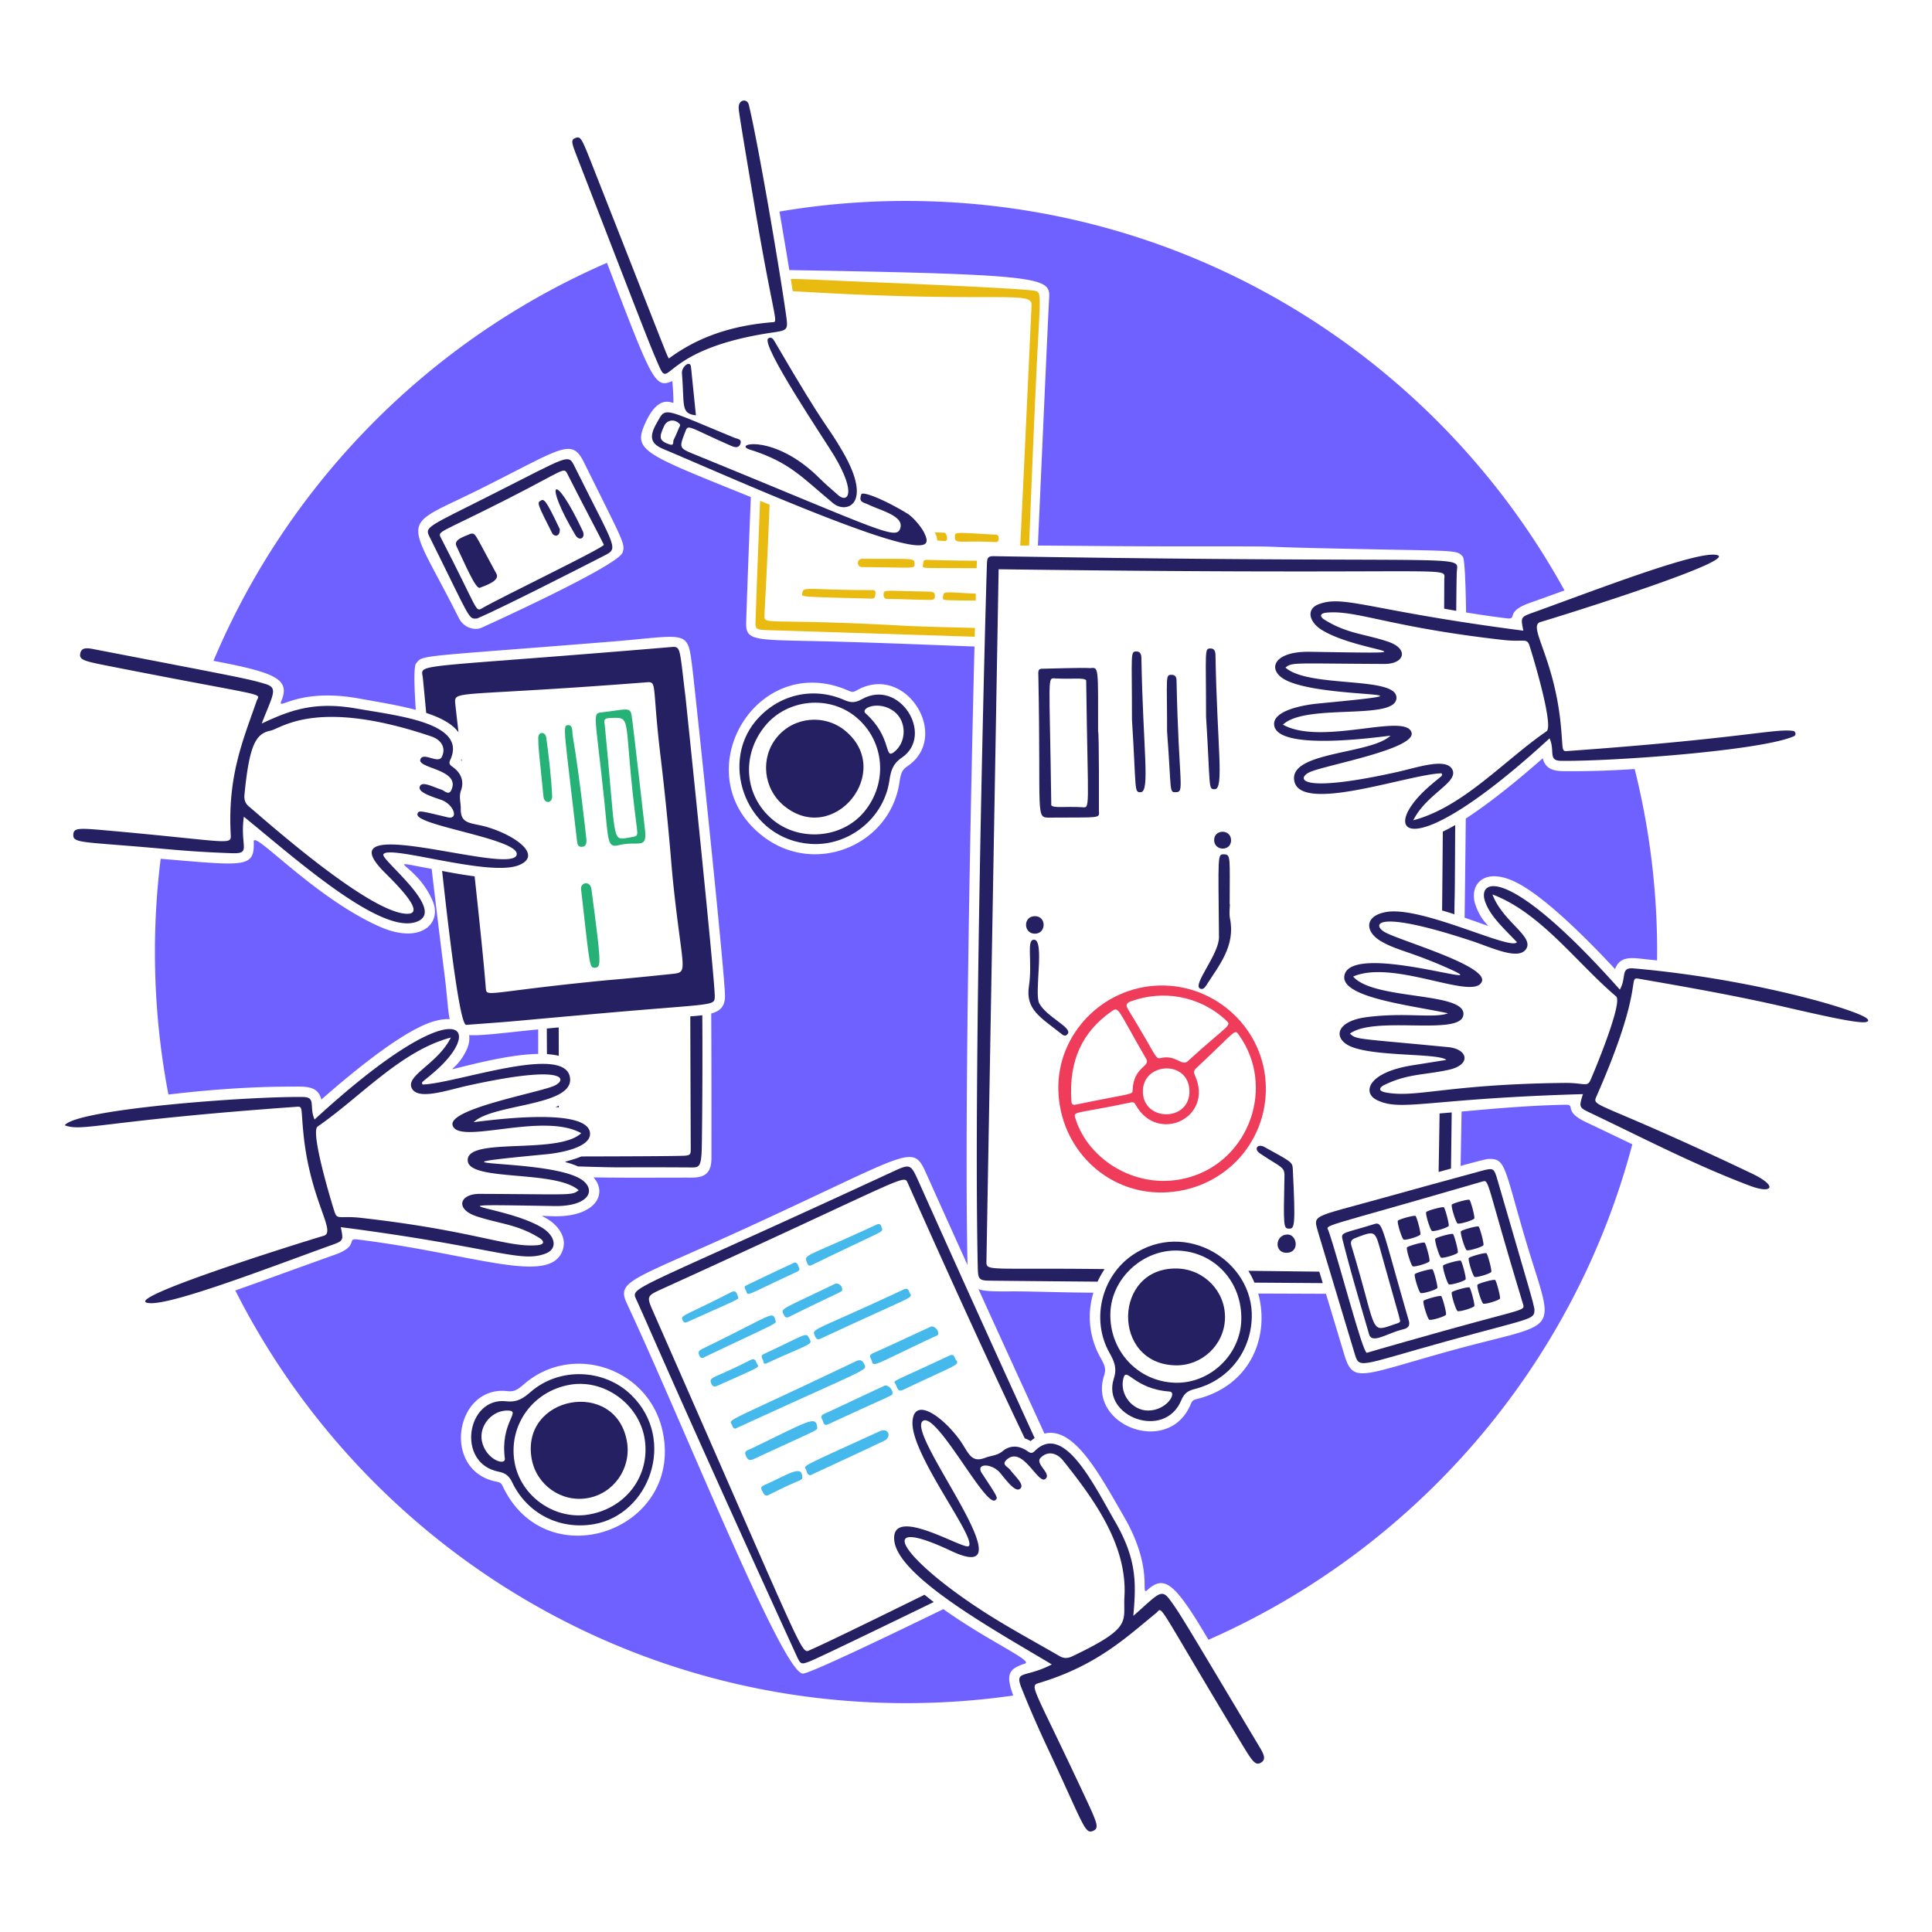
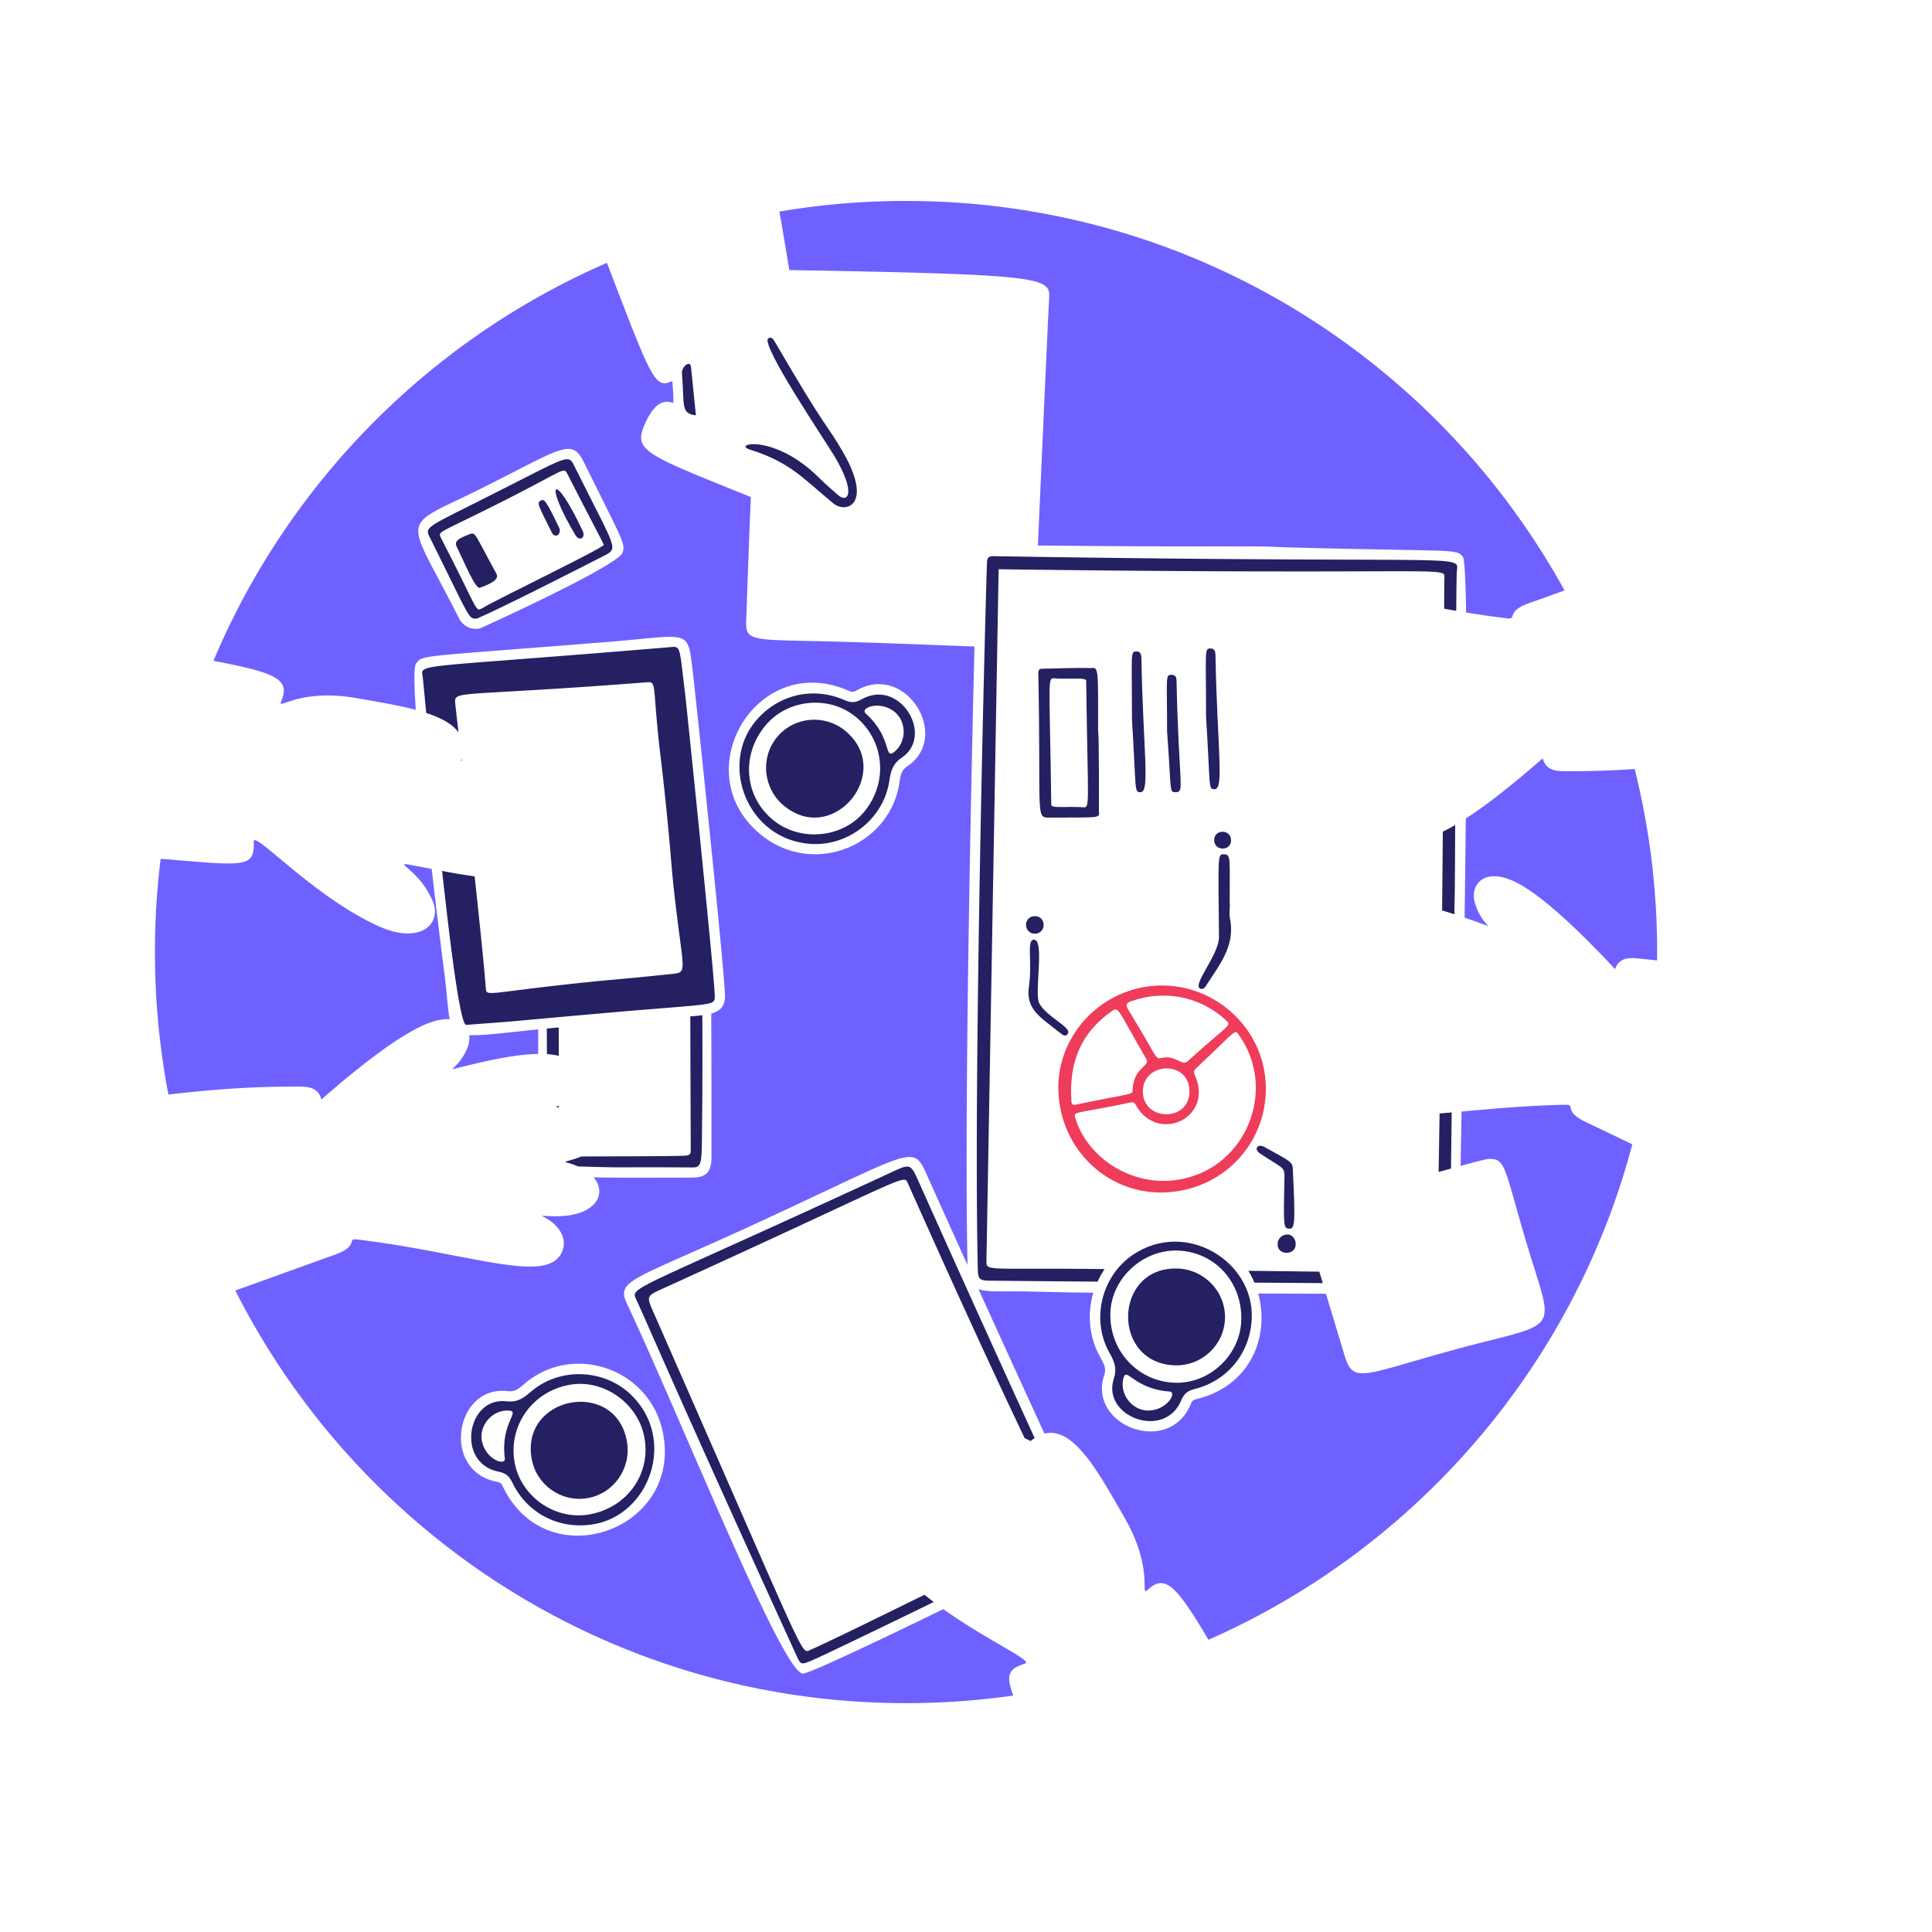
<svg xmlns="http://www.w3.org/2000/svg" width="200" height="200" fill="none">
  <path fill="#6E61FF" fill-rule="evenodd" d="M81.709 27.959c27.041.454 27.02.801 26.891 3.024v.002c-.095 1.63-.728 15.81-1.158 25.49 1.053.004 2.285.015 3.728.028 2.953.025 6.789.059 11.778.058 7.683-.002 7.755.001 9.106.053.642.025 1.575.062 3.754.114 3.761.09 6.574.142 8.687.182 5.525.102 6.272.116 6.712.49.069.06.13.126.201.204l.02.023c.179.196.286 2.335.342 5.775 1.334.219 2.734.426 4.197.605.513.063.547-.046.614-.263.091-.292.242-.781 1.715-1.307 1.293-.462 2.513-.901 3.662-1.316-13.226-24.034-38.794-40.32-68.166-40.32a78.27 78.27 0 0 0-13.103 1.1c.364 2.104.717 4.207 1.02 6.058zm87.512 51.648a95.264 95.264 0 0 1-6.732.228c-1.281.011-2.445.022-2.782-1.34-1.979 1.74-5.138 4.41-7.971 6.24a2781.86 2781.86 0 0 1-.12 10.262c.647.221 1.259.44 1.814.638h.002l.001.001.289.103.038.014c.173.061.252.09.262.074.008-.013-.031-.056-.102-.135-.228-.252-.787-.87-1.186-2.04-.715-2.097.98-4.132 4.607-2.105 3.103 1.734 7.445 6.193 9.85 8.775.472-1.32 1.628-1.193 2.901-1.053l.356.038c.363.037.728.076 1.093.118a77.905 77.905 0 0 0-2.32-19.818zm-18.019 41.088.101-5.628.503-.045c2.935-.265 6.369-.574 10.207-.66.518-.011.54.101.585.323.06.301.161.803 1.574 1.475 1.737.826 3.335 1.592 4.804 2.297-6.077 23.015-22.44 41.85-43.874 51.291-3.339-5.623-4.483-6.842-6.295-5.174-.306.282-.308.123-.316-.437-.013-1.054-.045-3.525-2.148-7.152l-.51-.884c-2.369-4.116-4.843-8.416-7.712-7.695l-1.348-2.945-.002-.003c-1.457-3.183-3.261-7.122-5.48-12.005.669.238 1.67.235 3.097.231a80.34 80.34 0 0 1 1.977.011c1.122.022 1.895.04 2.56.055 1.262.03 2.135.051 4.263.07a8.574 8.574 0 0 0 .731 6.719c.46.824.6 1.172.374 1.868-1.685 5.189 6.716 8.371 8.964 2.967.153-.368.248-.448.639-.546 5.656-1.41 7.553-6.588 6.353-10.922l7.015.026 1.909 6.346c.765 2.495 1.447 2.297 7.094.66 1.06-.308 2.296-.666 3.739-1.066h.001c1.691-.469 3.123-.83 4.326-1.133 3.238-.816 4.825-1.215 5.356-2.19.51-.936.047-2.402-.861-5.277-.319-1.01-.693-2.195-1.099-3.591a335.927 335.927 0 0 1-.827-2.901v-.001c-1.166-4.136-1.354-4.807-2.644-4.807h-.032c-.258-.001-.363-.002-3.024.723zm-57.41 55.614a78.43 78.43 0 0 0 11.099-.786c-.829-2.267-.422-2.773 1.215-3.309.477-.156-.664-.821-2.533-1.909-1.619-.943-3.784-2.204-5.916-3.728-6.91 3.361-13.882 6.671-14.54 6.671-1.46 0-6.825-12.359-11.917-24.088-2.28-5.254-4.507-10.382-6.302-14.216-.899-1.92-.057-2.292 6.43-5.164 1.798-.796 4.03-1.784 6.779-3.051 2.948-1.358 5.365-2.499 7.356-3.438 6.415-3.027 8.39-3.96 9.409-3.334.453.279.716.866 1.097 1.716l.082.183c1.495 3.325 2.86 6.349 4.107 9.099-.34-15.852.328-48.317.72-64.029-.915-.032-1.969-.073-3.18-.12h-.001c-2.58-.1-5.879-.229-10.098-.357-1.582-.048-2.928-.075-4.073-.099-5.505-.112-6.342-.129-6.284-1.885.144-4.4.32-8.971.485-13.009l-1.467-.593c-9.915-4.005-10.727-4.334-9.405-7.183 1.13-2.435 2.256-2.13 2.68-2.015.114.03.177.047.177-.005 0-.73-.049-1.457-.11-2.212-1.792.775-2.052.096-6.614-11.833l-.155-.406c-18.321 7.96-32.977 22.772-40.735 41.2 6.437 1.225 7.977 1.886 7.025 4.16-.16.384-.01.332.52.147.994-.346 3.328-1.157 7.454-.417l1.01.18c1.694.298 3.415.601 4.935 1.006-.18-2.662-.205-4.5.03-4.8l.055-.071c.053-.068.1-.13.152-.185.456-.479 1.342-.547 9.884-1.21 2.54-.196 5.757-.446 9.841-.774 1.257-.101 2.32-.203 3.22-.29 2.847-.273 4.077-.391 4.685.168.463.425.565 1.242.745 2.68l.022.175c.241 1.92 3.434 32.132 3.376 34.033l-.001.001c-.03.985-.504 1.454-1.424 1.708.028 5.208.025 10.878.023 13.618v1.266l.001.001c0 1.516-.537 2.104-2.054 2.102a768.42 768.42 0 0 0-3.007.004h-.032c-2.479.005-5.022.011-7.112-.03 1.519 1.763.121 4.105-4.09 4.025-.375-.007-.65-.02-.844-.028-.255-.011-.367-.016-.372.005-.004.016.056.047.16.102.09.048.215.113.362.201 1.152.695 2.016 1.928 1.601 3.185-.86 2.604-4.824 1.84-11.152.621-2.897-.558-6.287-1.211-10.102-1.681-.513-.063-.547.047-.614.264-.09.292-.242.781-1.715 1.307-1.904.681-3.65 1.311-5.246 1.888a703.11 703.11 0 0 1-5.074 1.821c12.813 25.342 39.094 42.718 69.432 42.718zm-76.357-63.004c4.22-.5 8.558-.819 12.694-.819l.358-.002c1.281-.011 2.444-.022 2.781 1.339 2.65-2.329 7.418-6.329 10.681-7.743 1.044-.452 1.913-.616 2.606-.575-.118-.542-.184-1.242-.27-2.133-.063-.662-.136-1.43-.248-2.318l-.021-.167c-.134-1.055-.71-5.59-1.33-10.94l-.113-.02c-.569-.104-1.034-.194-1.408-.266-.916-.176-1.29-.248-1.323-.172-.023.052.118.174.356.382.598.52 1.811 1.576 2.591 3.393 1.006 2.345-1.255 4.537-5.491 2.66-4.044-1.794-7.914-5.025-10.371-7.076-1.66-1.386-2.675-2.233-2.66-1.732.08 2.608-.73 2.54-8.289 1.897h-.001l-.017-.002-1.328-.112a78.517 78.517 0 0 0-.594 9.656c0 5.043.48 9.974 1.397 14.75zm31.128-6.152c.07.463-.011.979-.242 1.482-.515 1.125-1.133 1.685-1.385 1.913-.079.071-.121.109-.115.123.009.017.09-.003.267-.048l.04-.01.247-.061c2.33-.579 5.668-1.408 8.338-1.449.003-.893.002-1.74 0-2.541-.89.089-1.69.174-2.413.251-2.254.241-3.74.399-4.736.34zm15.879-49.946c-.501 1.388-14.359 7.676-14.634 7.792-.638.268-1.777.036-2.301-1.005-.803-1.596-1.508-2.92-2.098-4.032-1.621-3.048-2.39-4.495-2.019-5.534.337-.938 1.605-1.543 4.02-2.694.792-.378 1.708-.815 2.756-1.342a398.7 398.7 0 0 0 2.974-1.515h.001l.001-.002h.003c5.433-2.79 6.227-3.197 7.323-.98.644 1.304 1.192 2.405 1.657 3.34l.003.006.002.003v.001c2.442 4.905 2.587 5.199 2.312 5.962zm24.249 14.258c-.348.198-.472.202-.84.04-9.619-4.242-17.09 8.695-8.89 15.053 5.368 4.162 13.164.986 14.148-5.55.14-.933.243-1.294.848-1.705 4.513-3.066-.179-10.735-5.266-7.838zm-37.289 81.918c.391.076.488.152.662.516l-.001.001c4.534 9.486 18.63 4.543 16.555-5.622-1.358-6.654-9.336-9.322-14.346-5.011-.715.615-1.027.822-1.755.74-5.421-.613-6.862 8.265-1.115 9.376z" clip-rule="evenodd" />
-   <path fill="#E9BA10" fill-rule="evenodd" d="M97.76 56.014c-.26-.027-.507-.048-.74-.064a1.764 1.764 0 0 0-.268-.845l1.044.044c.171.007.47.917-.036.865zm-18.094-3.771-.98-.398c-.17 4.061-.336 8.365-.478 12.652-.023.696.16.702 1.74.752h.039l20.917.667.023-.91c-.537-.015-1.098-.029-1.67-.043h-.001c-2.058-.052-4.255-.108-5.959-.202-5.889-.327-9.34-.376-11.358-.406-2.821-.04-2.84-.04-2.804-.7.23-4.206.4-8.009.531-11.412zm21.356 9.214-.02.715c-1.59-.01-2.774-.034-3.043-.054-.37-.028-.383-.118-.335-.372l.006-.034c.023-.12.04-.208.088-.269.13-.161.486-.141 1.782-.067.407.023.907.051 1.522.081zm.108-3.411a34.46 34.46 0 0 0-.03.772c-1.838-.004-4.77-.012-5.098-.027-.511-.024-.495-.101-.451-.315l.001-.007c.011-.052.014-.107.017-.16.011-.193.022-.365.402-.353 2.458.074 4.084.085 5.159.09zm4.485-1.569c.195-3.864.452-9.407.821-17.343l.001-.028.35-7.524c.039-.822-.965-.822-4.986-.824-3.632-.002-9.727-.005-19.74-.617l-.204-1.269c.962.01 2.362.072 4.403.165 1.439.065 3.196.144 5.343.229 1.542.06 13.849.577 15.372.816l.03.006c.164.025.29.045.386.11.331.226.289.998.102 4.437v.002c-.071 1.32-.165 3.035-.266 5.262a2361.42 2361.42 0 0 0-.681 16.224v.002l-.013.349c-.326 0-.631.001-.918.003zm-15.424 4.61h-.03c-2.368-.001-3.938-.056-4.982-.092-1.904-.067-2.064-.072-2.131.423a.855.855 0 0 1-.01.06.223.223 0 0 0-.007.107c.055.198.76.217 6.006.353l1.147.03c.383.01.401-.165.426-.398l.012-.105c.052-.384-.168-.382-.404-.379h-.027zm4.485-2.724v-.007c0-.507-.097-.507-2.918-.506-.667 0-1.486 0-2.492-.006-.588-.003-.616.854-.03.859 1.317.01 2.316.028 3.072.042 1.792.033 2.228.041 2.334-.142.034-.058.034-.137.034-.24zm-2.713 3.64c-.332.007-.501-.067-.489-.46v-.014c.004-.1.006-.175.04-.23.103-.167.49-.156 2.037-.115.58.015 1.322.035 2.274.052.717.013.986.019.952.497-.016.222-.054.319-.316.359-.184.028-1.38-.009-2.508-.043a66.518 66.518 0 0 0-1.99-.045zm6.922-6.688c-.031.054-.033.125-.036.214v.011c-.015.55.186.547 1.358.53a40.522 40.522 0 0 1 2.715.04c.257.018.458.032.466-.373.008-.39-.246-.393-.473-.396l-.104-.004-.714-.042c-2.56-.154-3.095-.186-3.212.02z" clip-rule="evenodd" />
  <path fill="#252062" fill-rule="evenodd" d="M56.62 109.123c-.007-.875-.011-1.764-.014-2.649.394-.038.804-.077 1.231-.115l.008 2.938a7.284 7.284 0 0 0-1.226-.174zm3.22 11.626c2.469.071 3.279.09 4.089.094.326.001.653 0 1.09-.002 1.041-.004 2.706-.011 6.484.011h.028c.799.005 1.053.007 1.112-1.884.03-.975.102-7.673.06-13.871-.37.048-.785.084-1.244.118.006 2.604.018 5.799.032 9.716v.003l.014 3.983v.003c.002.501.003.675-.615.717-.795.053-7.127.07-10.708.078-.47.199-.927.328-1.241.418-.342.096-.516.146-.36.185.467.119.886.265 1.258.431zm-1.994-6.118v-.17c-.11.047-.222.092-.337.135.11.011.223.022.337.035zm34.553 6.669c1.823-.844 1.875-.818 2.686.99a3813.156 3813.156 0 0 0 12.022 26.577c-.14.092-.28.196-.421.313a3.72 3.72 0 0 0-.606-.285c-2.478-5.203-6.316-13.418-12.121-26.452a.69.69 0 0 0-.144-.24c-.517-.466-2.758.979-25.144 11.166-.892.405-1.335.598-1.457.915-.12.311.07.741.452 1.608 14.25 32.375 15.19 35.083 15.9 35.023.062-.005.123-.032.191-.061h.002c1.874-.823 6.78-3.227 11.946-5.766.315.257.634.509.956.754-6.032 2.932-11.833 5.73-12.697 6.082-1.06.431-1.075.413-1.544-.613-8.81-19.27-13.215-29.254-15.235-33.833a203.417 203.417 0 0 0-1.33-2.984c-.078-.166-.142-.302-.141-.437.006-.943 3.157-1.865 26.685-12.757z" clip-rule="evenodd" />
-   <path fill="#45B9EB" d="M76.119 147.894c-.271-.019-.279-.279-.387-.455-.343-.555-.178-.286 12.792-6.487.508-.243.725-.194.971.328.289.614.186.387-13.376 6.614zm18.164-13.904c.059.438.082.208-9.323 4.583-.368.171-.482-.011-.607-.294-.344-.781-.204-.394 9.165-4.78.656-.307.526.341.765.491zm-10.406 18.73c-.374-.059-.336-.408-.457-.628-.213-.387-.624-.158 7.652-3.932.909-.415 1.258.59.482.975-1.028.51-6.634 3.103-7.677 3.585zm8.515-8.511c.019.3.053.115-6.595 3.206-.332.154-.505.106-.582-.237-.061-.273-.446-.56.087-.806 2.088-.962 4.163-1.954 6.25-2.917.332-.153.859.36.84.753v.001zm-7.804 3.544c.07.326.093.206-6.459 3.24-.366.169-.655.29-.899-.25-.26-.575.173-.605.448-.738 6.092-2.937 6.794-3.509 6.91-2.253v.001zm6.742-20.515c-.025.362.073.145-7.259 3.703-.309.15-.417.07-.531-.231-.338-.89-.26-.477 7.168-3.923.533-.247.495.197.622.451zm5.8 10.862c-.025.154-.239.194-.398.269-6.415 3.01-6.299 3.209-6.495 2.485-.076-.281-.4-.531.133-.768 1.999-.888 3.977-1.827 5.967-2.741.317-.146.831.298.793.755zm-16.834-1.345c.059.288.094.186-7.246 3.674-.222.106-.466.324-.656-.11-.17-.389-.019-.524.305-.681 7.653-3.724 7.227-3.991 7.597-2.883zm12.373 6.465c-.216-.322-.387-.072 5.618-2.893.514-.241.501.231.675.453.421.536.127.432-5.505 3.111-.56.267-.581-.364-.787-.67l-.001-.001zm-5.488-9.709c.013.256.034.065-5.451 2.79-.353.176-.474.049-.615-.245-.306-.638-.262-.447 5.294-3.141.357-.173.806.19.772.596zm-4.895-2.829c.3.051.32.338.425.544.117.228-.021.341-.222.434-5.072 2.35-5.093 2.544-5.207 2.079-.053-.216-.372-.503-.063-.656a287.78 287.78 0 0 1 5.067-2.401zm-5.86 3.617c.038.22.074.157-5.148 2.496-.212.095-.456.241-.609-.118-.234-.55-.044-.315 4.987-2.893.599-.307.607.173.77.516v-.001zm2.844 6.868c-.281.061-.22-.235-.288-.37-.102-.203-.264-.465.076-.624 4.54-2.113 4.353-2.282 4.708-1.639.387.7.27.457-4.496 2.633zm-.797.162c-.002.271.099.203-4.116 2.085-.265.118-.547.254-.721-.186-.283-.712.066-.418 4.006-2.418.675-.342.586.316.831.519zm4.577 11.587c.04.387-.244.188-3.414 1.813-.47.241-.54-.059-.715-.347-.21-.346-.135-.503.231-.662 2.305-1.005 3.894-2.176 3.898-.804z" />
-   <path fill="#26B177" d="M66.775 85.957c-.002-.023-1.277-11.297-1.396-11.946-.16-.874-.66-.54-3.044-.275-1.068.12-.733.02.233 9.28.415 3.977.285 4.77 1.455 4.483 2.073-.509 2.961.497 2.752-1.542zm-1.861.783c-1.622.268-1.138.222-2.32-11.804-.131-.465.08-.596.55-.61 2.445-.079 1.271-.313 2.764 11.23.143 1.108.131.998-.994 1.184zm-4.203.224c0-.032-.698-6.549-1.423-10.793-.072-.419.055-1.157-.514-1.106-.563.05-.346.595.956 11.973.038.332.087.634.482.626.438-.009.507-.338.499-.7zm.511 5.068c-.119-.897-1.153-.698-1.07.027.925 8.103.848 8.175 1.476 8.113.62-.061.624-.378-.406-8.14zm-4.678-15.694c-.088-.609-.825-.637-.823.055.004 1.083.053 1.227.539 6.07.078.778.929.721.899-.059-.067-1.722-.392-4.522-.615-6.066z" />
  <path fill="#252062" fill-rule="evenodd" d="M45.767 90.155c.905 8.29 1.901 15.984 2.497 15.94 2.804-.209 3.732-.277 4.659-.357 1.354-.116 2.706-.255 9.899-.887 2.483-.218 4.413-.373 5.913-.494 5.216-.42 5.234-.422 5.257-1.179.047-1.511-2.873-29.54-3.015-30.903l-.005-.051c-.106-.852-.19-1.568-.26-2.17-.349-2.982-.368-3.146-1.179-3.077-22.543 1.9-25.557 1.768-25.811 2.543-.048.145.001.322.037.549.02.126.118 1.162.274 2.807l.088.927c1.493.49 2.698 1.12 3.343 2.008l-.098-.856a370.39 370.39 0 0 1-.238-2.103c-.02-.227-.035-.4.029-.535.345-.733 3-.38 19.791-1.686.723-.056.732.051.896 2.187.09 1.157.225 2.908.544 5.55a298 298 0 0 1 1.092 10.776c.073.846.13 1.506.177 1.963.75 7.233 1.341 8.976.794 9.477-.191.175-.52.199-1.031.252l.001.001c-3.561.371-4.688.47-5.683.557-.802.07-1.52.133-3.357.325-3.284.343-5.492.623-6.978.811-3.064.389-3.064.389-3.113-.251-.175-2.301-.637-6.78-1.157-11.561a52.68 52.68 0 0 1-3.366-.563zm2.036-11.37a193.46 193.46 0 0 1-.025-.221 5.351 5.351 0 0 1-.053.154l.078.067z" clip-rule="evenodd" />
  <path fill="#252062" d="M49.395 64.024c-.931.063-.585.283-4.968-8.532-.468-.941-.066-.998 6.212-4.156 8.452-4.251 8.156-4.429 8.881-2.97 4.359 8.772 4.59 8.353 2.868 9.236-2.333 1.197-10.577 5.401-12.993 6.422zm13.118-7.629c-.313-.673-2.146-4.103-3.769-7.32-.392-.776-.251-.452-6.297 2.621-7.04 3.578-7.182 3.251-6.796 3.997 3.88 7.492 3.534 7.692 4.253 7.274 2.022-1.177 12.511-6.214 12.608-6.571l.001-.001z" />
  <path fill="#252062" d="M48.703 55.255c.565-.074.352-.134 2.688 4.146.368.675-.96 1.163-1.72 1.447-.44.165-1.577-2.565-2.409-4.287-.354-.732.783-.99 1.44-1.305l.001-.001zm11.618-.29c.33.704-.332 1.138-.761.419-3.332-5.578-2.253-6.844.761-.419zm-2.373-.192c.044.846-.607.778-.778.44-1.524-3.006-1.582-3.158-1.225-3.374.368-.222.522-.197 2.003 2.934z" />
  <path fill="#EF3C5A" d="M119.996 102.022c-5.85.152-10.57 5.036-10.438 10.797.139 6.036 4.966 10.761 10.857 10.626 6.049-.138 10.74-4.975 10.624-10.954-.114-5.895-5.102-10.623-11.043-10.469zm-2.885 1.622c3.246-1.165 6.975-.598 9.748 1.923.726.66.423.344-3.904 4.287-.626.571-1.205-.696-2.769-.332-.63.147-.362-.077-3.393-5.006-.304-.495-.188-.69.317-.871l.001-.001zm6.019 9.285c.064 3.202-4.736 3.213-4.82.127-.085-3.113 4.755-3.38 4.82-.127zm-12.217 1.085c-.295-4.27 1.167-7.203 4.112-9.289.839-.595.571-.364 3.636 4.903.459.789-1.312.797-1.409 3.183-.023.561.06.304-5.852 1.533-.313.065-.464.008-.487-.33zm12.293 7.83c-5.328 1.584-10.548-1.717-11.88-6.062-.243-.793-.159-.416 5.738-1.658.349-.074.411.097.541.324 2.295 3.992 8.075 1.235 6.093-3.128-.159-.349-.102-.525.157-.766 4.227-3.94 3.913-4.093 4.427-3.367 3.729 5.262 1.11 12.818-5.076 14.657z" />
  <path fill="#252062" d="M124.228 102.336c.273.133.472-.063.611-.281 1.364-2.133 3.072-4.139 2.487-6.98-.125-.609.044-1.483-.03-1.483 0-4.808.135-5.127-.575-5.152-.706-.025-.605-.03-.533 8.572.015 1.775-2.774 4.926-1.96 5.324zm.622-28.151c.465 7.367.197 7.534.905 7.513.99-.03.239-4.461.072-13.883-.007-.37-.102-.693-.522-.687-.645.009-.455.17-.455 7.057zm-7.669.311c.465 7.367.197 7.534.905 7.513.99-.03.239-4.461.072-13.883-.007-.37-.102-.693-.522-.687-.645.009-.455.17-.455 7.057zm3.635 1.246c.474 6.239.192 6.283.905 6.266.948-.022.305-.661.072-11.578-.007-.309-.102-.579-.522-.573-.647.01-.455.127-.455 5.885zm-10.275 31.269c.457-.647-2.189-1.73-2.955-3.141-.558-1.028.607-6.636-.563-6.593-.795.029-.127 2.27-.508 4.805-.371 2.47 1.225 3.232 3.403 4.979.214.171.419.237.622-.051l.001.001zm22.426 14.722c-.116 5.247-.087 5.414.429 5.453.626.046.732-.175.434-6.178-.036-.73-.181-.745-2.936-2.272-.694-.385-1.167.196-.436.687 2.126 1.427 2.531 1.345 2.509 2.31zm-25.856-25.078c1.216.013 1.239-1.804.038-1.813-1.261-.01-1.218 1.8-.038 1.813zm26.131 31.14c-1.28.063-1.345 1.933-.032 1.895 1.373-.04 1.066-1.946.032-1.895zm-7.553-40.815c.021 1.152 1.775 1.162 1.751-.012-.024-1.174-1.772-1.14-1.751.013zm-18.195-16.869c.28 14.604-.343 14.54 1.195 14.528 5.152-.038 5.144.114 5.072-.658.002-.02.027-8.25-.087-8.25 0-6.663.078-6.668-.793-6.568-.835-.07-4.746.072-4.903.063-.571-.03-.496.265-.484.885zm1.806.123c1.726.094 2.902-.121 3.141.197.176 13.758.463 13.179-.472 13.128-1.726-.094-2.902.121-3.141-.197-.176-13.758-.463-13.179.472-13.128z" />
  <path fill="#252062" fill-rule="evenodd" d="m149.498 63.01.001-.234c.008-1.748.012-2.749.015-2.832a2.81 2.81 0 0 1 .01-.143c.009-.114.017-.21-.015-.289-.158-.392-1.296-.388-8.074-.368-6.384.019-17.772.053-38.057-.215.001.015-.647 36.774-1.014 57.61l-.001.018-.246 13.973v.01c-.004.192-.007.339.054.45.194.353 1.034.352 4.545.348 1.719-.002 4.08-.004 7.319.034l.316.003a9.18 9.18 0 0 0-.731 1.301 5196.49 5196.49 0 0 1-11.112-.1c-1.131-.01-1.262-.139-1.288-1.292-.477-21.267.848-70.8.954-73.05.026-.546.188-.667.721-.658 18.463.302 29.841.337 36.843.359 9.229.028 10.854.033 11.078.596.048.12.032.266.013.443l-.017.169c-.024.288-.044 1.821-.063 4.088-.424-.073-.841-.146-1.251-.22zm-19.641 69.767 7.075.051-.357-1.187-7.344-.088c.24.392.449.801.626 1.224zm20.349-11.809-1.281.352c.035-2.009.069-4.032.1-6.057.405-.032.823-.067 1.254-.104l-.002.163v.011c-.026 2.12-.049 3.988-.071 5.635zm-.847-34.88a4289.58 4289.58 0 0 1-.073 8.162 49.2 49.2 0 0 1 1.269.394l.024-1.566c.022-.022.041-3.231.062-7.669a17.18 17.18 0 0 1-1.282.679z" clip-rule="evenodd" />
-   <path fill="#252062" d="M158.845 135.509c.013 1.148-.114.85-9.12 3.344-9.342 2.587-8.985 2.938-9.539 1.117l-3.75-12.462c-.501-1.785-.651-1.453 6.584-3.458 3.418-.947 6.835-1.894 10.26-2.819 1.373-.371 1.373-.345 1.779 1.051 3.838 13.213 3.467 11.824 3.786 13.227zm-17.352 4.533c.522-.176 7.401-2.113 7.931-2.261 8.387-2.34 8.451-2.083 8.244-2.764-3.89-12.812-3.464-12.925-4.217-12.705-17.216 5.017-16.171 4.393-15.92 5.114 1.065 3.062 3.511 12.595 3.962 12.616z" />
-   <path fill="#252062" d="M141.724 138.109c-.952-3.261-1.925-6.518-2.75-9.816-.189-.755.145-.602 3.179-1.544 1.024-.318.74-.198 3.682 9.956.135.465-.013.768-.546.897-1.743.421-3.255 1.572-3.566.508l.001-.001zm3.187-1.495c-.224-.916-.07-.26-1.988-7.126-.59-2.113-.582-2.1-2.576-1.345-.48.182-.583.383-.431.882 2.742 9.018 1.784 8.971 4.475 8.052.309-.105.658-.163.52-.463zm.406-8.286c-.169-.036-.685-1.661-.618-1.946.033-.14 1.601-.582 1.825-.514.125.038.569 1.694.514 1.92-.042.173-1.417.604-1.722.539l.001.001zm.944 2.767c-.169-.036-.685-1.661-.618-1.946.033-.14 1.601-.582 1.825-.514.125.038.569 1.694.514 1.92-.042.173-1.417.604-1.722.539l.001.001zm.812 2.764c-.169-.036-.685-1.661-.618-1.946.033-.14 1.601-.582 1.825-.514.125.038.569 1.694.514 1.92-.042.173-1.417.604-1.722.539l.001.001zm.899 2.767c-.169-.036-.685-1.661-.618-1.946.033-.14 1.601-.582 1.825-.514.125.038.569 1.694.514 1.92-.042.173-1.417.604-1.722.539l.001.001zm.277-9.192c-.169-.036-.685-1.661-.618-1.946.033-.14 1.601-.582 1.825-.514.125.038.569 1.694.514 1.92-.042.173-1.417.604-1.722.539l.001.001zm.943 2.765c-.169-.036-.685-1.661-.618-1.946.033-.14 1.601-.582 1.825-.514.125.038.569 1.694.514 1.92-.042.173-1.417.604-1.722.539l.001.001zm.812 2.765c-.169-.036-.685-1.661-.618-1.946.033-.14 1.601-.582 1.825-.514.125.038.569 1.694.514 1.92-.042.173-1.417.604-1.722.539l.001.001zm.899 2.767c-.169-.036-.685-1.661-.618-1.946.033-.14 1.601-.582 1.825-.514.125.038.569 1.694.514 1.92-.042.173-1.417.604-1.722.539l.001.001zm0-9.069c-.169-.036-.685-1.661-.618-1.946.033-.14 1.601-.582 1.825-.514.125.038.569 1.694.514 1.92-.042.173-1.417.604-1.722.539l.001.001zm.943 2.764c-.169-.036-.685-1.661-.618-1.946.033-.14 1.601-.582 1.825-.514.125.038.569 1.694.514 1.92-.042.173-1.417.604-1.722.539l.001.001zm.813 2.766c-.169-.036-.685-1.661-.618-1.946.033-.14 1.601-.582 1.825-.514.125.038.569 1.694.514 1.92-.042.173-1.417.604-1.722.539l.001.001zm.899 2.765c-.169-.036-.685-1.661-.618-1.946.033-.14 1.601-.582 1.825-.514.125.038.569 1.694.514 1.92-.042.173-1.417.604-1.722.539l.001.001zm-36.238 32.318c2.426-2.113 2.866-2.879 3.701-1.775 1.079 1.426 1.504 2.201 9.327 15.281.429.717.774 1.318.212 1.671-.626.392-.922-.116-2.259-2.333-8.938-14.824-7.862-13.752-8.619-13.137-3.002 2.44-6.055 5.388-11.99 7.2-1.208.369-.948-.111 4.628 11.825 1.259 2.694 1.48 3.217.882 3.503-.899.429-.937-.41-4.681-8.399-.979-2.09-1.91-4.198-2.764-6.343-.772-1.937.338-1.013 3.126-2.466-5.535-3.331-15.882-8.987-16.305-12.809-.423-3.822 7.25 1.026 7.712.558.827-.838-5.97-9.452-5.829-12.824.11-2.633 2.911-.779 4.763 1.667 1.056 1.394 1.189 2.632 2.796 2.005.569-.222 1.206-.207 1.758-.666.808-.672 1.746-.599 2.597-.006.315.22.463.258.778-.051 2.98-2.921 6.06 3.492 8.276 7.331 2.216 3.839 2.214 6.272 1.891 9.768zm-.918-1.969c.3-5.245-2.988-9.914-6.354-14.112-.577-.72-1.54-1.094-2.335-.271-.603.624 1.223 1.65.486 2.187-.77.561-2.379-3.599-4.044-1.948-.471.468.17.677.391.964.577.75 1.519 1.555 1.081 1.967-.429.404-1.135-.426-2.056-1.574-.864-1.077-2.621-1.068-1.933-.021 1.631 2.483 1.72 2.563 1.383 2.805-1.032.74-6.085-9.202-7.487-8.204-1.861 1.324 11.423 17.456 2.929 13.454-8.494-4.002-4.795 1.091 3.676 6.483 2.458 1.564 5.025 2.942 7.544 4.404.438.254.836.25 1.313.023 6.327-3.005 5.257-3.591 5.404-6.157h.002zM36.918 73.35c4.181.744 11.454 1.458 9.708 5.28-.184.402-.097.526.218.749.849.6 1.237 1.455.88 2.445-.243.675-.013 1.269-.027 1.878-.042 1.724 1.167 1.428 2.838 1.946 2.973.92 5.601 2.918 3.19 3.909-3.094 1.27-13.538-2.168-14.042-1.11-.277.582 7.022 6.12 3.154 7.06-3.868.939-12.663-6.961-17.597-10.964-.423 3.162.848 3.845-1.254 3.78a116.27 116.27 0 0 1-6.904-.438c-8.638-.787-9.59-.537-9.49-1.54.065-.658.609-.633 3.593-.366 13.008 1.165 12.76 1.603 12.695.32-.305-5.974 1.247-9.6 2.684-13.724.323-.93 1.68-.28-15.288-3.627-2.595-.512-3.113-.632-2.963-1.328.15-.696.865-.52 1.643-.37 14.645 2.828 15.819 3.027 17.544 3.562 1.33.412.749 1.098-.408 4.09 2.951-1.39 5.482-2.321 9.827-1.55l-.001-.001zm-8.919 2.289c-1.485.303-2.186 1.38-2.692 6.629-.051.527.08.9.47 1.227 1.616 1.353 12.443 11.034 16.354 11.1 1.986.034-.886-2.862-2.295-4.262-6.612-6.573 13.041.353 13.646-1.83.456-1.646-10.605-3.037-10.264-4.245.114-.404.266-.33 3.109.345 1.203.286.66-1.356-.679-1.81-1.339-.454-2.419-.844-2.179-1.398.24-.554 1.318.058 2.217.345.345.11.761.643 1.038.04.983-2.131-3.478-2.22-3.211-3.14.253-.871 1.843.488 2.223-.287.485-.99-.135-1.794-1.049-2.104-11.928-4.054-15.558-.84-16.688-.61zm15.749 36.63c3.452-.093 15.017-4.349 15.269-.59.19 2.843-8.003 2.578-9.983 4.486 1.337-.15 11.73-1.629 12.041 1.098.172 1.506-3.029 2.083-4.537 2.227-15.132 1.447.774.302 3.83 2.741 1.343 1.072.482 2.676-2.993 2.618-14.19-.234-5.151-.124-1.261 2.242 1.343.817 1.686 2.172.36 2.678-2.631 1.004-5.207-.664-21.195-2.735.279 1.375.292 1.409-.952 1.855-5.778 2.071-16.229 6.138-18.79 6.013-3.818-.186 15.222-6.161 17.97-6.973 1.36-.402-1.369-3.547-2.083-10.463-.288-2.786-.047-2.94-.7-2.893-20.318 1.453-22.138 2.621-24.023 1.914 1.269-1.679 19.029-3.005 24.672-2.927 1.392.019.596 1 1.193 2.329 14.799-13.598 17.826-9.68 12.506-5.017-1.455 1.276-1.472 1.09-1.324 1.397zm16.419 5.036c-3.991-2.229-12.674 1.269-13.31-.804-.523-1.703 8.862-3.375 10.501-4.095 1.388-.609 1.449-2.318-8.966-.015-2.143.474-5.178 1.555-5.778.233-.601-1.322 2.714-2.5 4.059-5.218-5.188 1.381-9.371 6.171-13.794 9.213-.785.54 1.474 7.991 1.775 8.894.26.783.594.324 2.671.556 11.815 1.324 15.214 3.119 18.321 2.832.759-.07.7-.433.195-.747-2.319-1.437-4.108-1.447-6.519-2.246-2.238-.742-1.758-2.327.334-2.318 9.541.038 9.492.197 10.252-.372-2.367-2.128-11.283-.893-11.487-3.037-.243-2.557 9.324-.582 11.746-2.876zm89.061-37.253c-3.452.093-15.017 4.349-15.269.59-.19-2.843 8.003-2.578 9.983-4.486-1.337.15-11.73 1.629-12.041-1.098-.172-1.506 3.029-2.083 4.537-2.227 15.132-1.447-.774-.302-3.83-2.741-1.343-1.072-.482-2.676 2.993-2.618 14.19.234 5.151.124 1.261-2.242-1.343-.817-1.686-2.172-.36-2.678 2.631-1.004 5.207.664 21.195 2.735-.279-1.375-.292-1.41.952-1.855 5.778-2.071 16.229-6.138 18.79-6.013 3.818.186-15.222 6.16-17.97 6.973-1.36.402 1.369 3.547 2.083 10.463.288 2.786.047 2.94.7 2.893 18.127-1.296 21.531-2.366 23.392-2.08.225.036.341.42.065.544-3.343 1.496-18.894 2.62-24.106 2.549-1.392-.02-.596-1-1.193-2.33-14.799 13.599-17.826 9.68-12.506 5.018 1.455-1.275 1.472-1.091 1.324-1.398zm-16.419-5.036c3.991 2.229 12.674-1.27 13.31.804.523 1.703-8.862 3.375-10.501 4.095-1.388.609-1.449 2.318 8.966.015 2.143-.474 5.178-1.555 5.778-.233.6 1.322-2.714 2.5-4.059 5.218 5.188-1.381 9.371-6.171 13.794-9.213.785-.54-1.474-7.991-1.775-8.894-.26-.783-.594-.324-2.671-.556-11.815-1.324-15.214-3.12-18.321-2.832-.759.07-.7.433-.195.747 2.319 1.437 4.108 1.447 6.519 2.246 2.238.742 1.758 2.327-.334 2.318-9.541-.038-9.492-.197-10.252.372 2.367 2.128 11.283.893 11.487 3.037.243 2.557-9.325.582-11.747 2.876h.001zm24.226 22.514c-1.576-1.628-2.813-2.78-3.304-4.22-.811-2.374 2.428-3.82 13.953 9.132.732-1.271.028-2.316 1.419-2.195 11.507.998 21.947 3.927 23.937 5.036.513.286.497.564-.239.543-1.071-.03-3.629-.565-7.998-1.576-5.017-1.161-10.084-2.051-15.154-2.931-1.233-.214.689.64-4.374 12.159-.524 1.193-.143.286 16.038 7.984 2.819 1.341 2.147 2.155-.123 1.303-5.696-2.139-11.082-4.955-16.563-7.561-1.193-.567-1.178-.601-.761-1.94-16.146.459-18.835 1.864-21.362.596-1.474-.74-.965-2.849 3.767-3.589 1.153-.18 2.303-.366 3.454-.55-.882-.768-8.337-.248-10.368-1.643-1.324-.91-.77-2.413 2.13-2.786 4.048-.52 6.927.154 8.412-.396-3.824-.833-11.223-1.631-10.719-3.945.751-3.45 15.736 1.568 11.1-.548-4.15-1.894-5.742-2.005-7.401-3.016-1.527-.931-1.698-2.561.605-2.974 3.704-.664 12.978 4.052 13.551 3.115v.003zm-5.558 7.6c-.418 2.119-9.156-.017-11.732 1.87.698.643.67.479 10.163 1.398 2.079.201 2.407 1.825.099 2.339-2.528.564-4.263.386-6.711 1.582-.533.26-.635.616.118.764 3.159.618 6.252-.842 18.513-.979 2.088-.023 2.379.463 2.714-.286.389-.87 3.384-8.056 2.657-8.672-4.088-3.462-7.788-8.661-12.8-10.552 1.049 2.798 4.266 4.308 3.513 5.599-.753 1.29-3.543-.091-5.728-.81-10.152-3.342-10.22-1.618-8.923-.884 1.559.882 10.731 3.477 10.036 5.127-.849 2.015-9.105-2.363-13.319-.535 2.17 2.515 11.896 1.526 11.4 4.039zM69.239 37.112c3.135-2.32 6.656-3.407 10.601-3.745.855-.073.406.623-1.798-12.462-1.658-9.849-1.596-9.576-1.561-9.927.068-.69.882-.77 1.036-.133.955 3.94 3.172 16.942 3.83 21.576.247 1.74.269 1.758-1.417 2.008-11.457 1.69-10.57 6.063-11.709 3.46-.959-2.192-1.069-2.506-8.386-21.397-.65-1.677-.8-2.016-.252-2.212.607-.217.639.052 2.363 4.426 7.25 18.402 7.007 17.9 7.293 18.406zm-.531 9.391c-1.193-.497-1.635-1.125-.747-2.669 1.015-1.764.414-1.66 8.099 1.495.269.11.76.121.59.601-.179.506-.62.372-.977.216-4.508-1.975-4.416-2.284-4.736-1.449-.645 1.688-.67 1.677 1.022 2.369 19.098 7.809 20.78 8.862 21.22 7.665.469-1.276-1.832-1.821-3.198-2.456-.692-.321-1.105-.277-.816-1.106.111-.319 2.183.43 4.769 1.998.547.332 1.387 1.303 1.706 1.926.507.992.31 1.307-.411 1.353-.595.038-1.591-.155-2.86-.513-6.323-1.786-19.437-7.669-23.661-9.43zm.584-.505c.529.18.349-.269.44-.453.207-.417.387-.847.565-1.277.052-.127.203-.244.015-.423-.524-.498-1.274-.387-1.571.277-.488 1.089-.595 1.487.551 1.876z" />
  <path fill="#252062" d="M84.814 49.485c.622.62 1.292 1.193 1.954 1.772.958.84 1.936-.119-.383-4.03-.863-1.456-7.747-11.637-6.849-12.2.32-.202.51.075.649.314 5.699 9.776 5.288 8.344 7.096 11.487 3.124 5.431.306 6.373-1.026 5.275-3.157-2.602-4.446-4.25-8.644-5.567-1.847-.579 2.524-1.712 7.202 2.948l.001.001zm-12.773-6.491c-1.612-.184-1.168-1.015-1.447-4.368-.053-.641.861-1.419.939-.624.162 1.658.336 3.314.508 4.992zm57.542 93.431c-.125 3.574-2.455 6.508-5.943 7.377-.706.176-1.072.476-1.36 1.163-1.735 4.147-8.252 1.679-6.982-2.231.366-1.125.044-1.813-.457-2.709-1.927-3.447-.804-7.948 2.445-10.135 5.457-3.674 12.502.663 12.297 6.535zm-7.94 6.715c3.593.108 6.749-2.872 6.855-6.47.116-3.934-2.724-7.062-6.546-7.21-3.617-.14-6.874 2.845-7.005 6.417-.144 3.928 2.824 7.147 6.696 7.263zm-2.792 2.879c1.946-.002 3.052-1.906 2.214-1.967-3.706-.271-4.437-2.625-4.769-1.383-.435 1.622.886 3.352 2.555 3.35z" />
  <path fill="#252062" d="M121.696 141.34c-6.671-.131-6.493-10.2.176-10.023 2.794.074 5.013 2.392 4.939 5.157-.074 2.765-2.401 4.92-5.114 4.867l-.001-.001zm-60.262 16.451c-3.526.591-6.866-1.104-8.416-4.346-.313-.656-.681-.956-1.413-1.1-4.412-.868-3.295-7.748.791-7.286 1.176.133 1.785-.32 2.563-.99 2.992-2.577 7.627-2.377 10.419.368 4.691 4.611 1.851 12.382-3.944 13.354zm-8.168-6.438c.614 3.543 4.164 6.042 7.709 5.425 3.879-.675 6.374-4.082 5.755-7.855-.586-3.572-4.16-6.168-7.688-5.582-3.877.644-6.438 4.196-5.776 8.012zm-3.378-2.159c.392 1.906 2.479 2.612 2.371 1.779-.477-3.686 1.684-4.873.402-4.951-1.677-.102-3.109 1.538-2.773 3.173v-.001z" />
  <path fill="#252062" d="M55.044 151.046c-1.205-6.561 8.693-8.401 9.854-1.832.486 2.752-1.341 5.391-4.063 5.869-2.722.478-5.3-1.366-5.791-4.038v.001zm23.165-76.385c2.288-2.748 5.925-3.637 9.215-2.187.666.294 1.14.28 1.787-.087 3.914-2.215 7.547 3.727 4.15 6.041-.978.666-1.146 1.407-1.299 2.422-.588 3.905-4.236 6.774-8.141 6.512-6.563-.44-9.473-8.185-5.712-12.7zm10.389-.442c-2.773-2.286-7.094-1.868-9.382.912-2.502 3.04-2.174 7.25.755 9.708 2.773 2.327 7.175 1.965 9.469-.778 2.522-3.016 2.147-7.378-.842-9.842zm3.968-.563c-1.54-1.19-3.579-.365-2.955.197 2.763 2.487 1.899 4.792 2.921 4.016 1.338-1.016 1.354-3.192.034-4.213z" />
  <path fill="#252062" d="M87.449 75.61c5.191 4.192-1.117 12.04-6.28 7.814-2.162-1.77-2.496-4.962-.744-7.1 1.751-2.138 4.912-2.418 7.024-.713z" />
</svg>